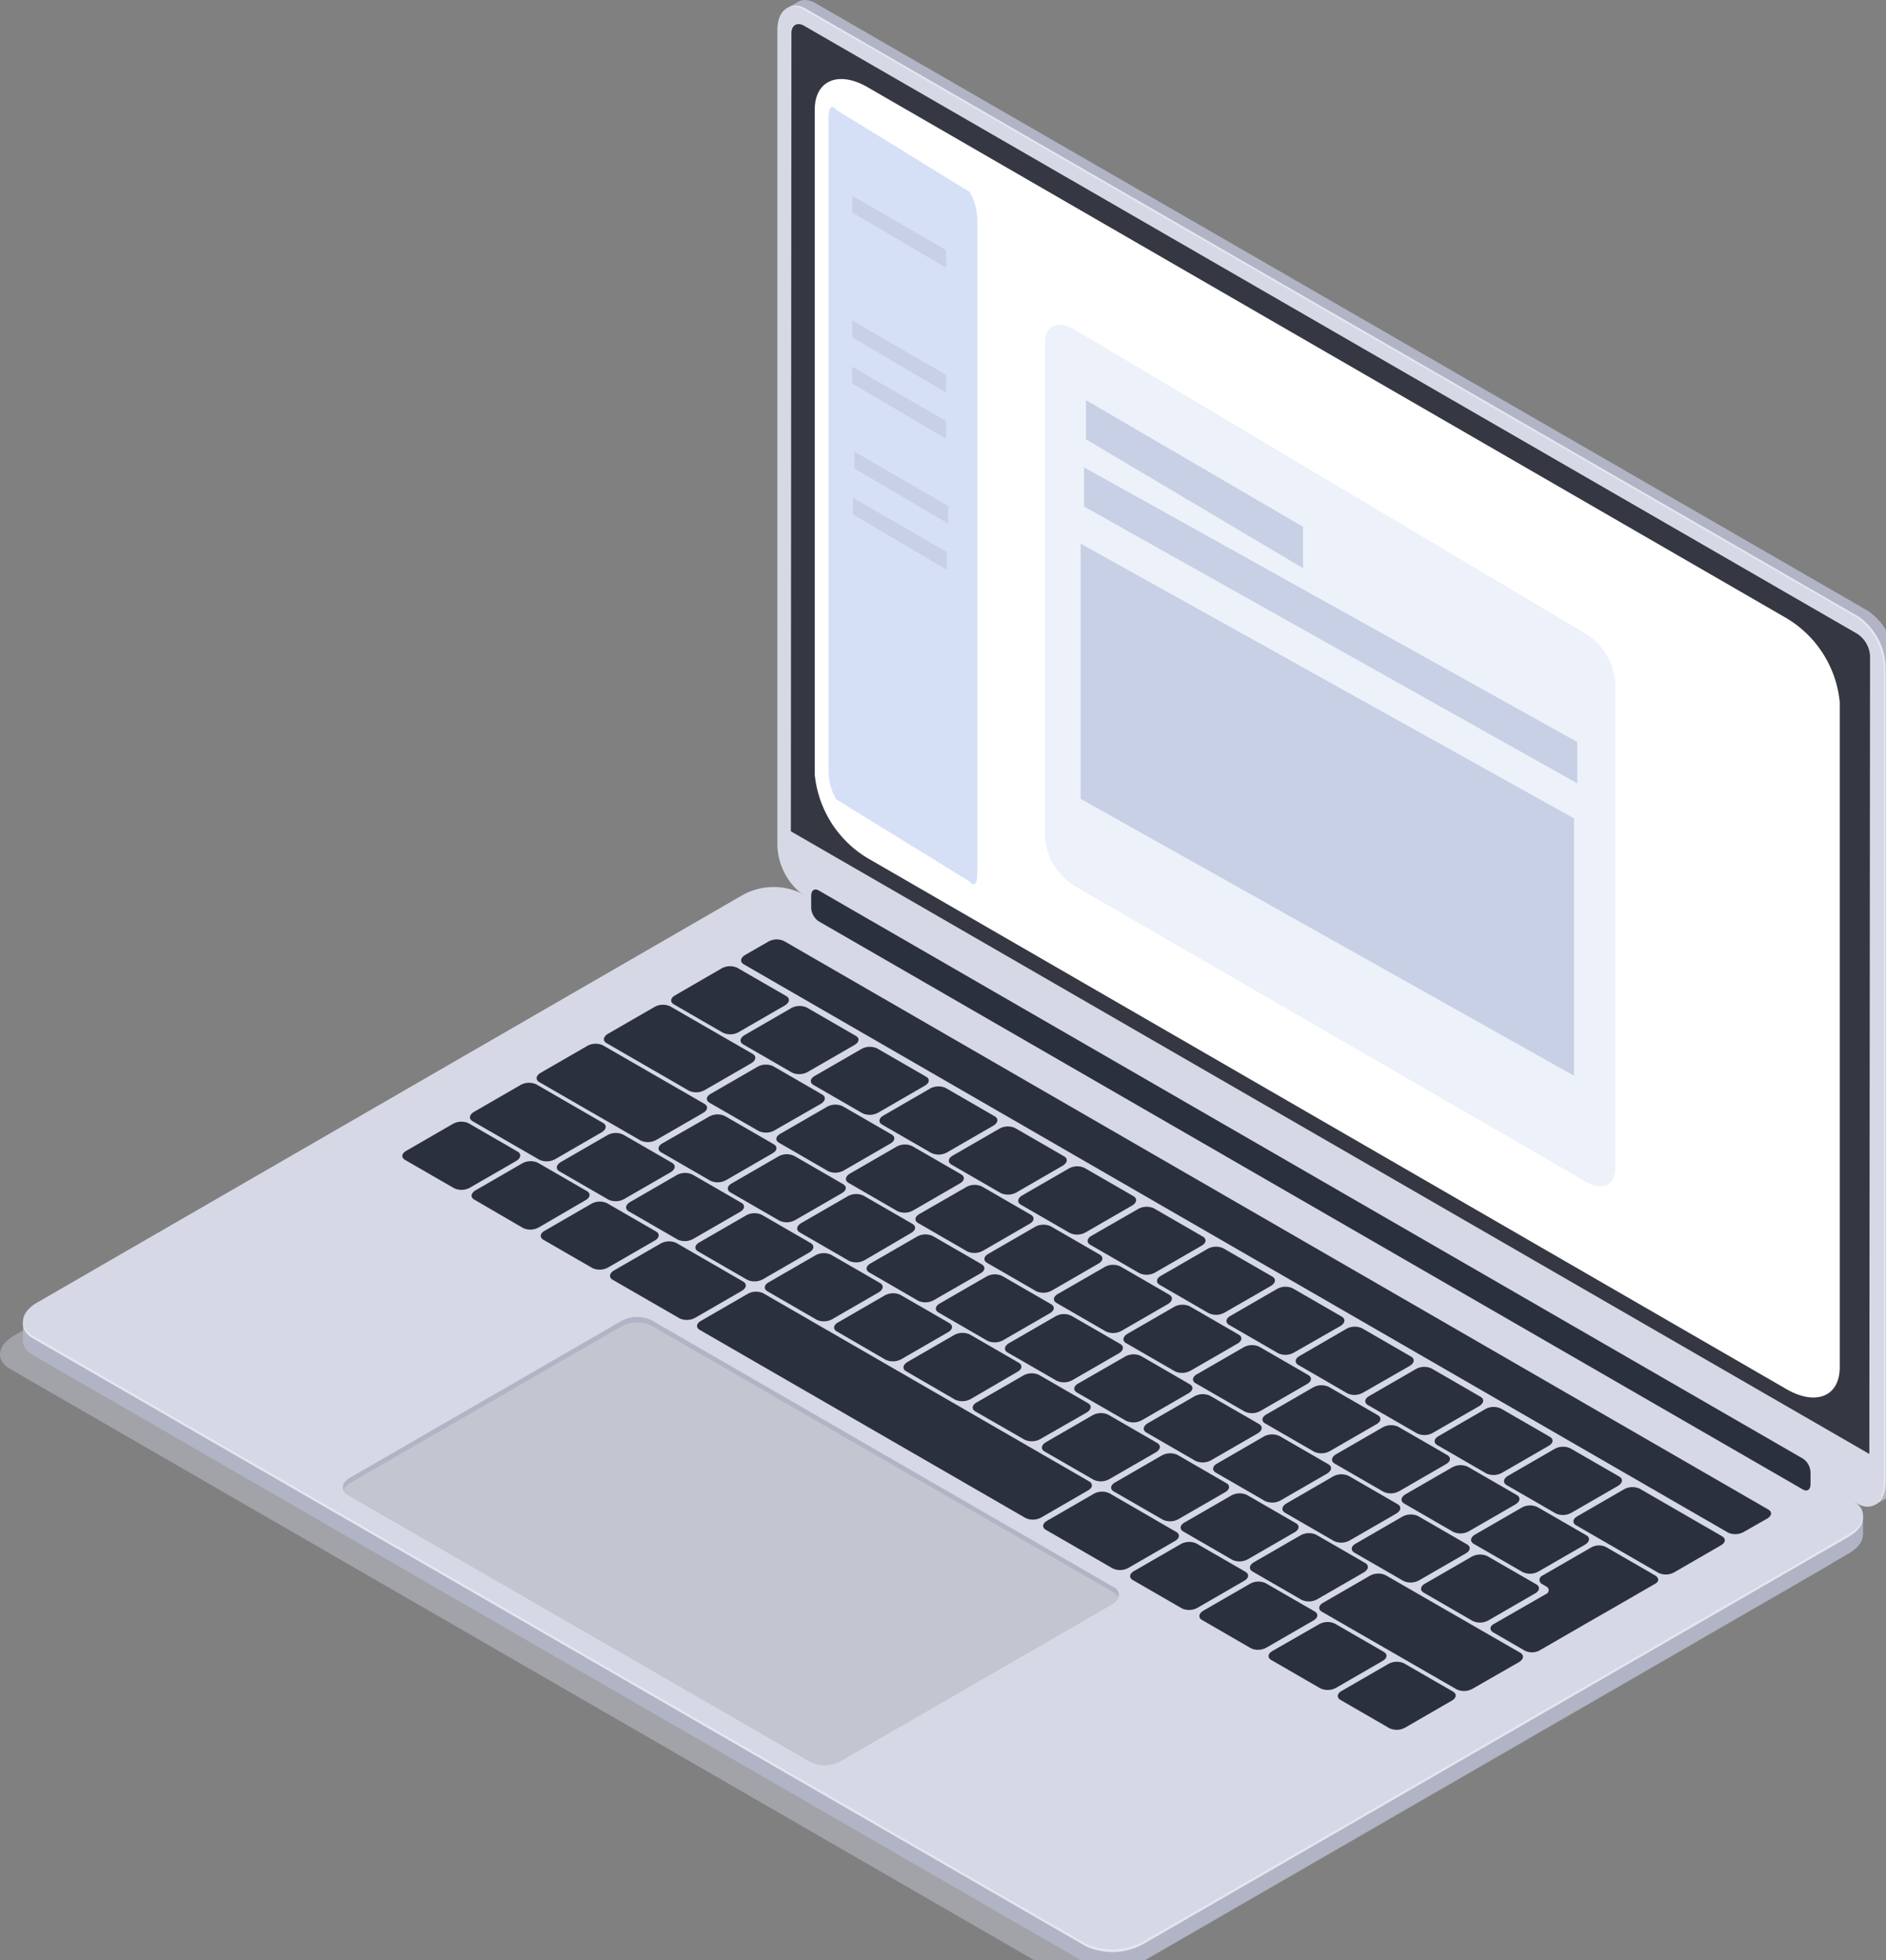
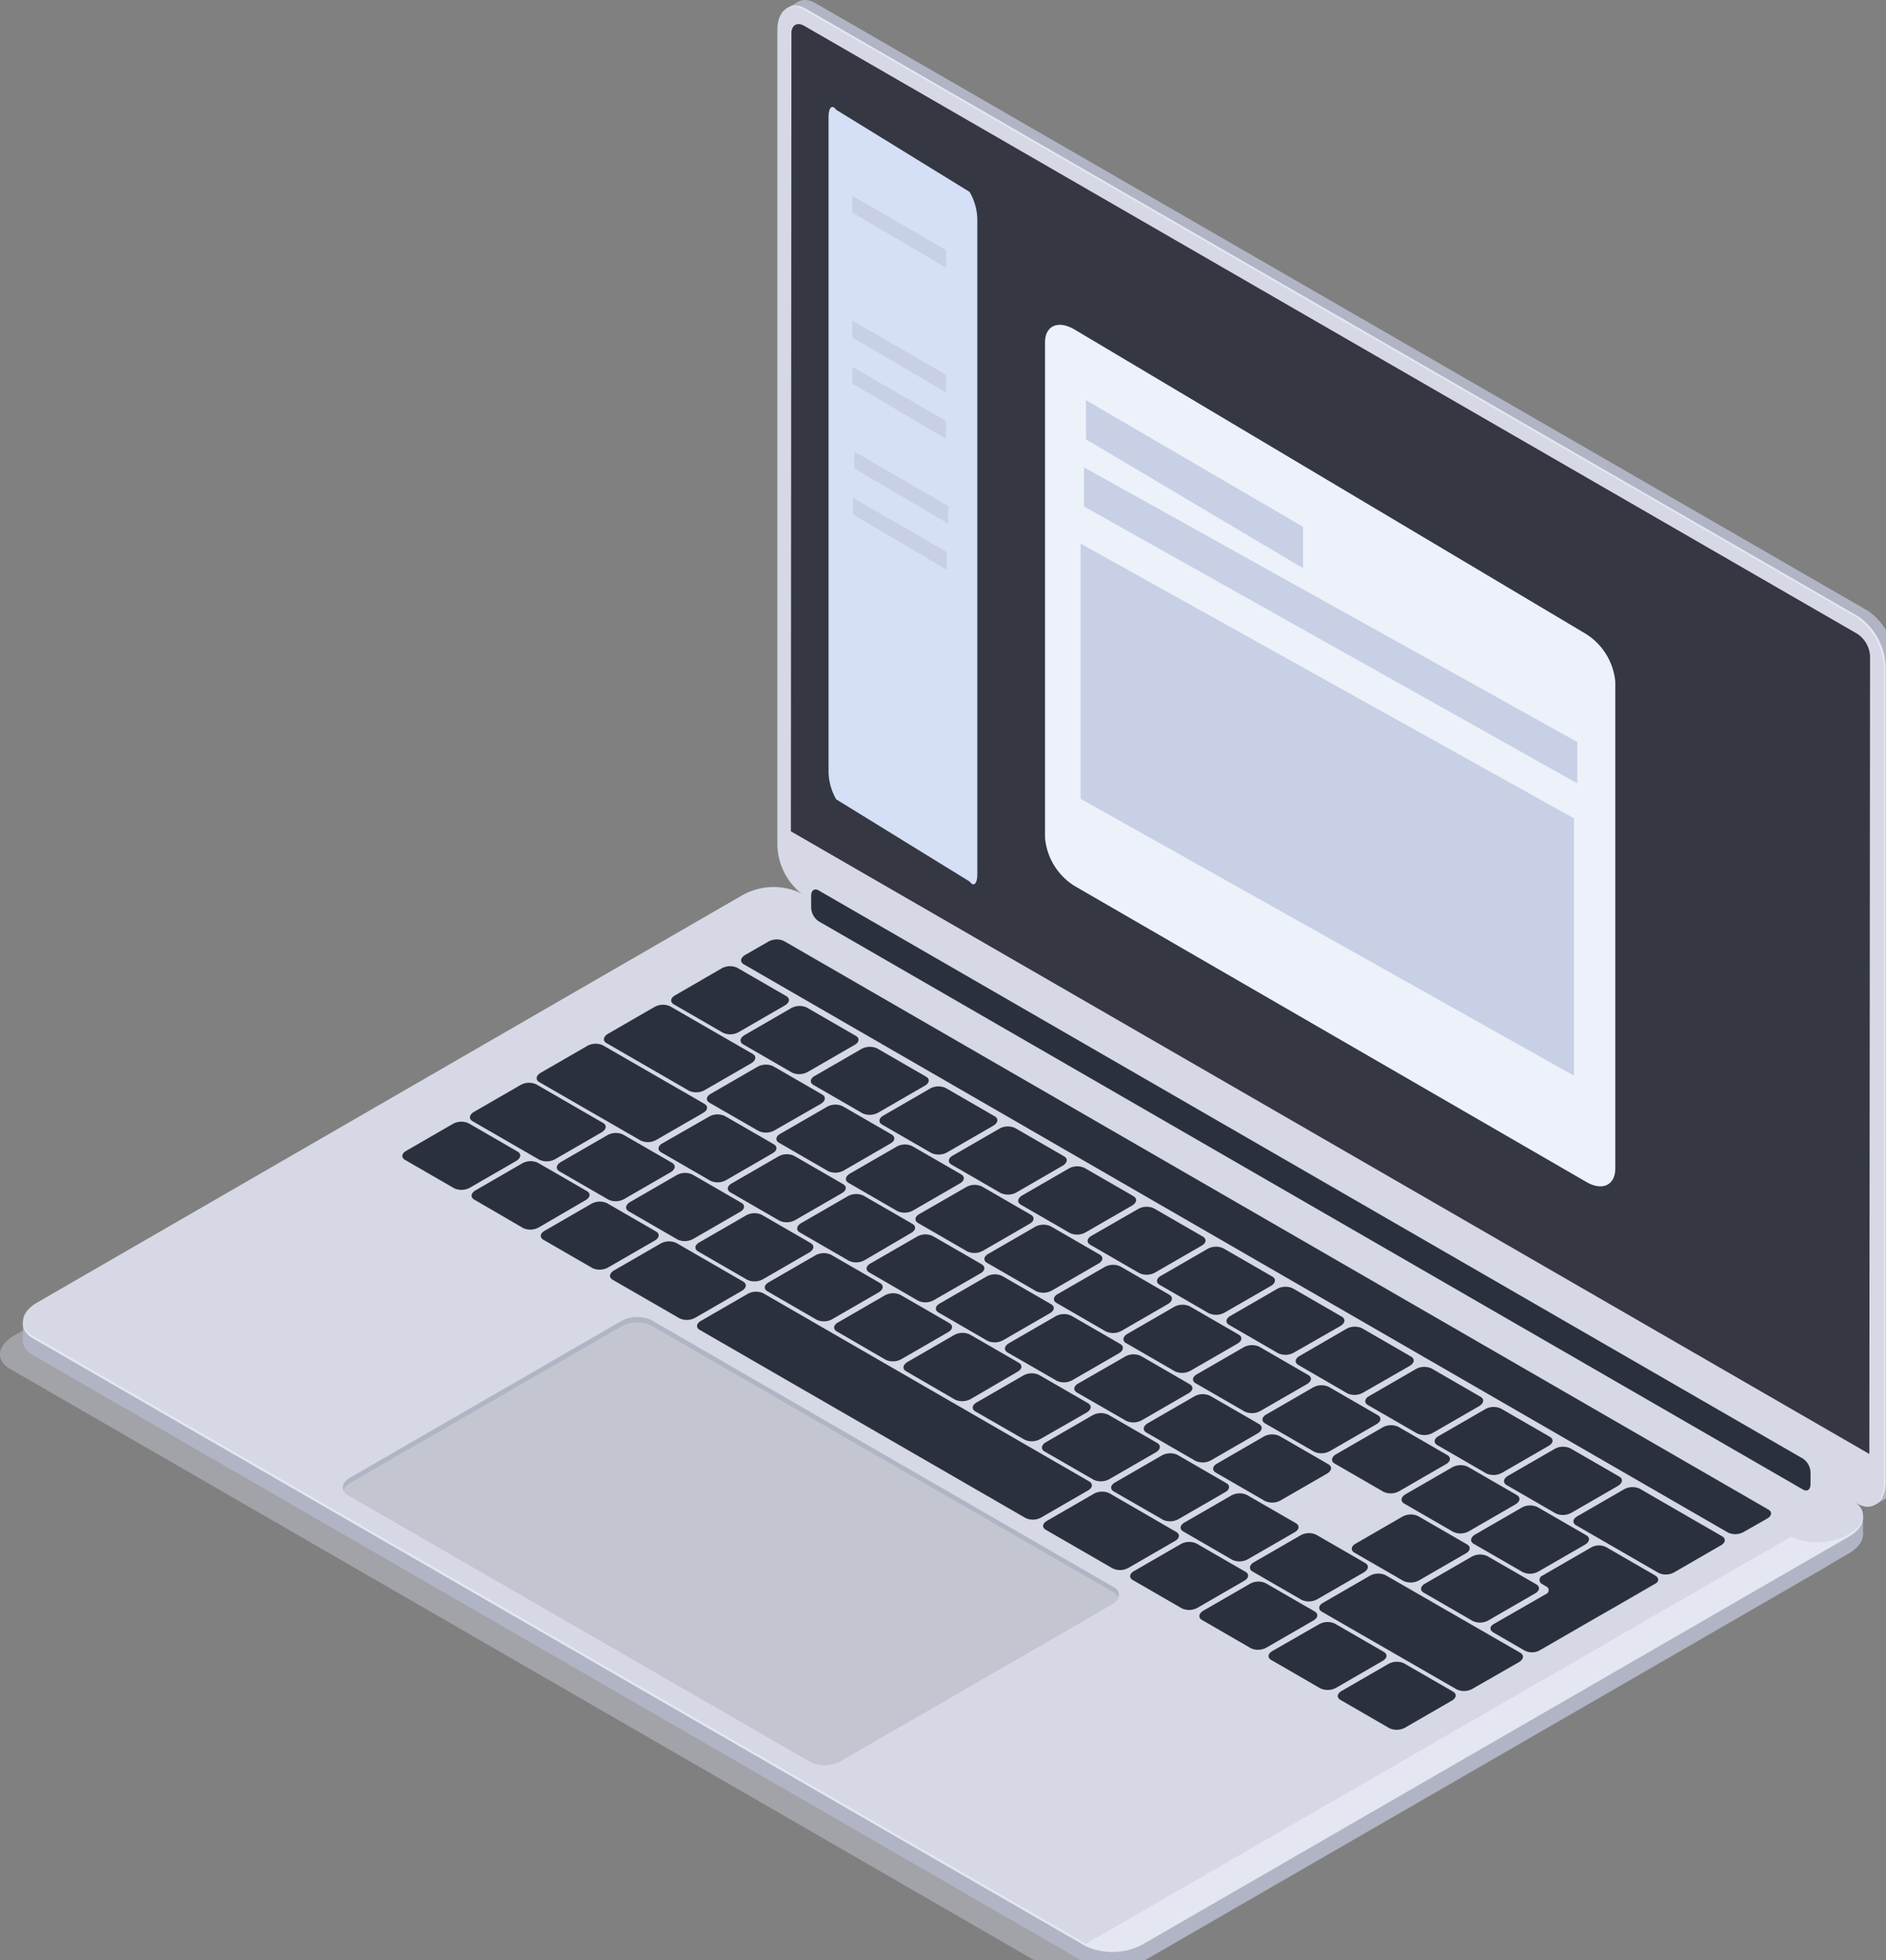
<svg xmlns="http://www.w3.org/2000/svg" width="51" height="53">
  <rect width="100%" height="100%" fill="#808080" stroke="none" />
  <defs>
    <linearGradient id="linear-gradient" x1="-1.812" y1="7.404" x2="-1.812" y2="6.912" gradientUnits="objectBoundingBox">
      <stop offset=".21" stop-color="#fff" stop-opacity="0" />
      <stop offset="1" stop-color="#fff" stop-opacity=".2" />
    </linearGradient>
  </defs>
  <g id="slide3" transform="translate(-37.59 -.003)">
    <path id="パス_147998" data-name="パス 147998" d="M237.765 40.48l-28.473-16.438a1.731 1.731 0 01-.722-1.381V.637c0-.533.323-.777.722-.546l28.472 16.438a1.732 1.732 0 01.724 1.381v22.019c0 .537-.324.782-.723.551z" transform="translate(-149.647)" fill="#b1b4c4" />
    <path id="パス_147999" data-name="パス 147999" d="M443.74 318.407l.316-.181-.137-.936z" transform="translate(-355.476 -277.699)" fill="#b1b4c4" />
    <path id="パス_148000" data-name="パス 148000" d="M208.16.528l.311-.178.445.25s-.475.072-.487.069-.269-.141-.269-.141z" transform="translate(-149.289 -.304)" fill="#b1b4c4" />
    <path id="パス_148001" data-name="パス 148001" d="M235.666 41.687l-28.472-16.439a1.734 1.734 0 01-.724-1.381V1.843c0-.533.324-.777.724-.548l28.472 16.44a1.73 1.73 0 01.724 1.381V41.14c-.001.533-.325.777-.724.547z" transform="translate(-147.809 -1.055)" fill="#e4e7f2" />
    <path id="パス_148002" data-name="パス 148002" d="M235.266 41.916l-28.472-16.438a1.733 1.733 0 01-.724-1.381V2.072c0-.532.324-.776.724-.546l28.472 16.44a1.729 1.729 0 01.722 1.381V41.37c0 .53-.323.777-.722.546z" transform="translate(-147.459 -1.257)" fill="#d6d8e5" />
    <path id="パス_148003" data-name="パス 148003" d="M238.162 43.9L209 27.064l.015-21.579c0-.221.155-.311.347-.2l28.472 16.438a.769.769 0 01.347.6z" transform="translate(-150.024 -4.582)" fill="#1e212d" />
    <path id="パス_148004" data-name="パス 148004" d="M238.066 43.868L208.9 27.03l.015-21.585c0-.221.156-.311.347-.2l28.472 16.445a.764.764 0 01.347.6z" transform="translate(-149.936 -4.547)" opacity=".5" fill="url(#linear-gradient)" />
    <path id="パス_148005" data-name="パス 148005" d="M66.338 228.02L37.86 211.58c-.4-.23-.349-.633.112-.9l19.073-11.012a1.733 1.733 0 011.558-.064l28.472 16.438c.4.231.349.633-.112.9L67.89 227.956a1.724 1.724 0 01-1.552.064z" transform="translate(0 -174.562)" fill="#d6d8e5" opacity=".4" />
    <path id="パス_148006" data-name="パス 148006" d="M71.321 225.028l-28.472-16.439c-.4-.231-.349-.633.112-.9l19.073-11.012a1.734 1.734 0 011.557-.065l28.473 16.44c.4.23.349.633-.112.9L72.88 224.964a1.733 1.733 0 01-1.559.064z" transform="translate(-4.367 -171.943)" fill="#b1b4c4" />
    <path id="パス_148007" data-name="パス 148007" d="M42.58 286.947v-.536l.6.252z" transform="translate(-4.368 -250.672)" fill="#b1b4c4" />
    <path id="パス_148008" data-name="パス 148008" d="M438.227 328.994v-.524l-.447.153.3.434z" transform="translate(-350.259 -287.485)" fill="#b1b4c4" />
    <path id="パス_148009" data-name="パス 148009" d="M71.321 221.4l-28.472-16.437c-.4-.231-.349-.634.112-.9l19.073-11.012a1.727 1.727 0 011.557-.065l28.473 16.438c.4.231.349.634-.112.9L72.88 221.336a1.729 1.729 0 01-1.559.064z" transform="translate(-4.367 -168.769)" fill="#e4e7f2" />
-     <path id="パス_148010" data-name="パス 148010" d="M71.321 220.806l-28.472-16.438c-.4-.231-.349-.634.112-.9l19.073-11.017a1.727 1.727 0 011.557-.065l28.474 16.444c.4.231.349.634-.112.9L72.88 220.741a1.729 1.729 0 01-1.559.065z" transform="translate(-4.367 -168.243)" fill="#d6d8e5" />
+     <path id="パス_148010" data-name="パス 148010" d="M71.321 220.806l-28.472-16.438c-.4-.231-.349-.634.112-.9l19.073-11.017a1.727 1.727 0 011.557-.065l28.474 16.444c.4.231.349.634-.112.9a1.729 1.729 0 01-1.559.065z" transform="translate(-4.367 -168.243)" fill="#d6d8e5" />
    <path id="パス_148011" data-name="パス 148011" d="M184.461 211.193l-1.325-.766c-.109-.062-.095-.171.03-.243l1.261-.73a.468.468 0 01.422-.017l1.325.765c.107.062.095.172-.031.25l-1.264.73a.47.47 0 01-.418.011z" transform="translate(-127.323 -183.265)" fill="#2b303f" />
    <path id="パス_148012" data-name="パス 148012" d="M199.5 219.829l-1.325-.765c-.109-.062-.095-.172.03-.25l1.265-.731a.468.468 0 01.422-.017l1.326.766c.109.062.095.171-.03.243l-1.265.73a.47.47 0 01-.423.024z" transform="translate(-140.486 -190.819)" fill="#2b303f" />
    <path id="パス_148013" data-name="パス 148013" d="M214.717 228.663l-1.326-.766c-.107-.062-.095-.171.031-.243l1.265-.73a.468.468 0 01.422-.017l1.325.765c.109.062.095.172-.03.243l-1.265.731a.472.472 0 01-.422.017z" transform="translate(-153.803 -198.556)" fill="#2b303f" />
    <path id="パス_148014" data-name="パス 148014" d="M229.587 237.243l-1.326-.765c-.107-.062-.095-.172.031-.243l1.264-.731a.47.47 0 01.423-.017l1.325.766c.109.062.095.171-.03.25l-1.265.73a.468.468 0 01-.422.01z" transform="translate(-166.817 -206.065)" fill="#2b303f" />
    <path id="パス_148015" data-name="パス 148015" d="M244.63 245.929l-1.326-.766c-.107-.062-.094-.171.031-.243l1.265-.73a.464.464 0 01.422-.017l1.325.765c.109.062.095.171-.03.25l-1.265.731a.472.472 0 01-.422.01z" transform="translate(-179.984 -213.668)" fill="#2b303f" />
    <path id="パス_148016" data-name="パス 148016" d="M259.671 254.578l-1.325-.765c-.109-.062-.095-.172.03-.25l1.265-.73a.468.468 0 01.422-.017l1.326.765c.107.062.094.172-.031.25l-1.265.73a.468.468 0 01-.422.017z" transform="translate(-193.149 -221.233)" fill="#2b303f" />
    <path id="パス_148017" data-name="パス 148017" d="M274.711 263.323l-1.325-.766c-.109-.062-.095-.171.03-.243l1.265-.727a.472.472 0 01.422-.017l1.326.766c.107.062.095.171-.031.243l-1.265.73a.468.468 0 01-.422.014z" transform="translate(-206.312 -228.894)" fill="#2b303f" />
    <path id="パス_148018" data-name="パス 148018" d="M289.751 271.983l-1.325-.766c-.109-.062-.095-.171.03-.243l1.265-.73a.468.468 0 01.422-.017l1.326.765c.109.062.095.172-.03.25l-1.259.725a.47.47 0 01-.429.016z" transform="translate(-219.476 -236.471)" fill="#2b303f" />
    <path id="パス_148019" data-name="パス 148019" d="M304.81 280.663l-1.324-.765c-.109-.062-.095-.172.03-.243l1.265-.731a.468.468 0 01.422-.017l1.326.766c.108.062.095.171-.03.25l-1.266.724a.468.468 0 01-.423.016z" transform="translate(-232.657 -244.068)" fill="#2b303f" />
    <path id="パス_148020" data-name="パス 148020" d="M319.819 289.33l-1.329-.77c-.107-.062-.095-.171.031-.243l1.266-.734a.47.47 0 01.423-.017l1.325.766c.109.062.095.172-.03.25l-1.269.727a.468.468 0 01-.417.021z" transform="translate(-245.79 -251.647)" fill="#2b303f" />
    <path id="パス_148021" data-name="パス 148021" d="M334.88 298.033l-1.326-.765c-.107-.062-.094-.172.031-.243l1.265-.731a.468.468 0 01.422-.017l1.325.766c.109.062.095.171-.03.25l-1.265.73a.468.468 0 01-.422.01z" transform="translate(-258.973 -259.271)" fill="#2b303f" />
    <path id="パス_148022" data-name="パス 148022" d="M349.921 306.719l-1.325-.766c-.109-.062-.095-.171.03-.243l1.265-.73a.464.464 0 01.422-.017l1.325.765c.109.062.095.171-.03.243l-1.265.731a.472.472 0 01-.422.017z" transform="translate(-272.138 -266.873)" fill="#2b303f" />
    <path id="パス_148023" data-name="パス 148023" d="M364.961 315.348l-1.325-.765c-.109-.062-.095-.172.03-.25l1.265-.73a.468.468 0 01.422-.017l1.326.765c.107.062.094.172-.031.25l-1.265.73a.468.468 0 01-.422.017z" transform="translate(-285.302 -274.421)" fill="#2b303f" />
    <path id="パス_148024" data-name="パス 148024" d="M380.906 324.609l-2.23-1.288c-.109-.062-.095-.171.03-.243l1.265-.731a.472.472 0 01.422-.017l2.23 1.288c.109.062.095.172-.03.243l-1.265.731a.468.468 0 01-.422.017z" transform="translate(-298.465 -282.073)" fill="#2b303f" />
    <path id="パス_148025" data-name="パス 148025" d="M192.191 232.519l-1.325-.762c-.109-.062-.095-.171.03-.243l1.265-.73a.47.47 0 01.423-.017l1.325.765c.109.062.095.172-.03.25l-1.265.725a.468.468 0 01-.423.012z" transform="translate(-134.088 -201.934)" fill="#2b303f" />
    <path id="パス_148026" data-name="パス 148026" d="M207.261 241.193l-1.325-.766c-.109-.062-.095-.171.03-.243l1.265-.73a.468.468 0 01.422-.017l1.326.765c.107.062.095.172-.031.243l-1.264.731a.47.47 0 01-.423.017z" transform="translate(-147.278 -209.522)" fill="#2b303f" />
    <path id="パス_148027" data-name="パス 148027" d="M222.331 249.849l-1.325-.766c-.109-.062-.095-.171.03-.25l1.265-.73a.468.468 0 01.422-.017l1.326.765c.107.062.094.172-.031.243l-1.265.731a.472.472 0 01-.422.024z" transform="translate(-160.468 -217.093)" fill="#2b303f" />
    <path id="パス_148028" data-name="パス 148028" d="M237.4 258.589l-1.326-.766c-.107-.062-.094-.171.031-.243l1.269-.73a.464.464 0 01.422-.017l1.325.765c.109.062.095.171-.03.243l-1.265.731a.472.472 0 01-.426.017z" transform="translate(-173.656 -224.748)" fill="#2b303f" />
    <path id="パス_148029" data-name="パス 148029" d="M252.342 267.217l-1.326-.766c-.109-.062-.095-.171.03-.243l1.265-.731a.472.472 0 01.422-.017l1.326.766c.109.062.095.171-.03.243l-1.265.731a.472.472 0 01-.422.017z" transform="translate(-186.733 -232.299)" fill="#2b303f" />
    <path id="パス_148030" data-name="パス 148030" d="M267.411 275.917l-1.325-.766c-.109-.062-.095-.171.03-.243l1.268-.731a.472.472 0 01.422-.017l1.325.766c.107.062.095.171-.031.25l-1.264.73a.47.47 0 01-.425.011z" transform="translate(-199.923 -239.914)" fill="#2b303f" />
    <path id="パス_148031" data-name="パス 148031" d="M282.481 284.572l-1.325-.765c-.109-.062-.095-.171.03-.25l1.265-.731a.472.472 0 01.422-.017l1.325.766c.109.062.095.171-.03.243l-1.265.73a.468.468 0 01-.422.024z" transform="translate(-213.113 -247.484)" fill="#2b303f" />
    <path id="パス_148032" data-name="パス 148032" d="M297.547 293.321l-1.326-.765c-.107-.062-.095-.172.031-.243l1.264-.73a.47.47 0 01.423-.017l1.325.766c.109.062.095.171-.03.243l-1.265.73a.468.468 0 01-.422.016z" transform="translate(-226.298 -255.148)" fill="#2b303f" />
    <path id="パス_148033" data-name="パス 148033" d="M312.612 302.013l-1.326-.765c-.109-.062-.095-.172.03-.243l1.265-.731a.468.468 0 01.422-.017l1.326.766c.109.062.095.171-.03.243l-1.265.73a.468.468 0 01-.422.017z" transform="translate(-239.484 -262.754)" fill="#2b303f" />
    <path id="パス_148034" data-name="パス 148034" d="M327.681 310.678l-1.325-.765c-.109-.062-.095-.172.03-.25l1.265-.73a.468.468 0 01.422-.017l1.326.766c.107.062.095.171-.031.243l-1.264.73a.47.47 0 01-.423.023z" transform="translate(-252.673 -270.333)" fill="#2b303f" />
    <path id="パス_148035" data-name="パス 148035" d="M342.751 319.348l-1.325-.765c-.109-.062-.095-.172.03-.25l1.265-.73a.468.468 0 01.422-.017l1.325.765c.109.064.095.172-.03.25l-1.265.73a.468.468 0 01-.422.017z" transform="translate(-265.863 -277.922)" fill="#2b303f" />
    <path id="パス_148036" data-name="パス 148036" d="M357.817 328.078l-1.326-.765c-.107-.062-.095-.172.031-.25l1.265-.73a.468.468 0 01.422-.017l1.325.765c.109.062.095.172-.03.25l-1.266.73a.468.468 0 01-.421.017z" transform="translate(-279.048 -285.563)" fill="#2b303f" />
    <path id="パス_148037" data-name="パス 148037" d="M170.786 220.09l-2.23-1.288c-.109-.062-.095-.171.03-.25l1.265-.73a.468.468 0 01.422-.017l2.23 1.286c.109.062.095.172-.03.25l-1.265.73a.468.468 0 01-.422.019z" transform="translate(-114.562 -190.591)" fill="#2b303f" />
    <path id="パス_148038" data-name="パス 148038" d="M365.122 335.744l-1.325-.766a.432.432 0 00-.393 0l-1.338.772a.125.125 0 000 .227l.1.06a.111.111 0 010 .21l-1.416.813c-.109.064-.11.165 0 .227l.843.488a.437.437 0 00.393 0l1.323-.764.273-.157.2-.115.2-.114 1.139-.658c.109-.059.11-.154.001-.223z" transform="translate(-282.773 -293.139)" fill="#2b303f" />
    <path id="パス_148039" data-name="パス 148039" d="M126.186 244.893l-1.326-.765c-.107-.062-.095-.172.03-.243l1.265-.731a.47.47 0 01.423-.017l1.325.766c.109.062.095.171-.03.25l-1.265.73a.468.468 0 01-.422.01z" transform="translate(-76.318 -212.761)" fill="#2b303f" />
    <path id="パス_148040" data-name="パス 148040" d="M141.2 253.474l-1.324-.77c-.109-.062-.095-.172.03-.25l1.265-.731a.468.468 0 01.422-.017l1.326.766c.109.062.095.171-.03.243l-1.265.737a.468.468 0 01-.424.022z" transform="translate(-89.46 -220.262)" fill="#2b303f" />
    <path id="パス_148041" data-name="パス 148041" d="M156.191 262.213l-1.325-.765c-.109-.062-.095-.172.03-.243l1.265-.731a.468.468 0 01.422-.017l1.326.766c.109.062.095.171-.03.243l-1.265.73a.47.47 0 01-.423.017z" transform="translate(-102.58 -227.92)" fill="#2b303f" />
    <path id="パス_148042" data-name="パス 148042" d="M283.932 335.963l-1.326-.766c-.109-.062-.095-.171.03-.243l1.265-.73a.468.468 0 01.422-.017l1.326.765c.109.062.095.172-.03.243l-1.265.731a.468.468 0 01-.422.017z" transform="translate(-214.382 -292.468)" fill="#2b303f" />
    <path id="パス_148043" data-name="パス 148043" d="M298.931 344.579l-1.325-.766c-.109-.062-.095-.171.03-.25l1.265-.73a.468.468 0 01.422-.017l1.326.765c.108.062.095.172-.03.243l-1.265.731a.471.471 0 01-.423.024z" transform="translate(-227.51 -300.004)" fill="#2b303f" />
    <path id="パス_148044" data-name="パス 148044" d="M313.931 353.318l-1.325-.766c-.109-.062-.095-.171.03-.243l1.265-.725a.468.468 0 01.422-.017l1.326.766c.107.062.095.172-.031.243l-1.264.731a.474.474 0 01-.423.011z" transform="translate(-240.639 -307.662)" fill="#2b303f" />
    <path id="パス_148045" data-name="パス 148045" d="M328.931 361.939l-1.325-.766c-.109-.062-.095-.171.03-.243l1.265-.73a.464.464 0 01.422-.017l1.326.765c.107.062.094.171-.031.243l-1.265.731a.472.472 0 01-.422.017z" transform="translate(-253.767 -315.203)" fill="#2b303f" />
    <path id="パス_148046" data-name="パス 148046" d="M171.684 271.116l-1.808-1.043c-.109-.062-.095-.172.03-.25l1.265-.73a.468.468 0 01.422-.017l1.808 1.044c.109.062.095.171-.03.25l-1.265.73a.468.468 0 01-.422.016z" transform="translate(-115.717 -235.464)" fill="#2b303f" />
    <path id="パス_148047" data-name="パス 148047" d="M265.554 325.351l-1.808-1.044c-.109-.062-.095-.171.03-.243l1.265-.73a.468.468 0 01.422-.017l1.808 1.047c.109.062.095.172-.03.243l-1.265.731a.468.468 0 01-.422.013z" transform="translate(-197.875 -282.937)" fill="#2b303f" />
    <path id="パス_148048" data-name="パス 148048" d="M197.548 286.056l-8.812-5.088c-.109-.062-.095-.172.03-.243l1.265-.731a.468.468 0 01.422-.017l8.814 5.088c.109.062.095.172-.03.243l-1.265.731a.47.47 0 01-.424.017z" transform="translate(-132.224 -245.004)" fill="#2b303f" />
    <path id="パス_148049" data-name="パス 148049" d="M181.71 243.316l-1.326-.766c-.107-.062-.094-.171.031-.243l1.265-.724a.468.468 0 01.422-.017l1.325.765c.109.062.095.172-.03.243l-1.265.731a.468.468 0 01-.422.011z" transform="translate(-124.914 -211.387)" fill="#2b303f" />
    <path id="パス_148050" data-name="パス 148050" d="M196.731 251.943l-1.325-.765c-.109-.062-.095-.172.03-.243l1.265-.731a.468.468 0 01.422-.017l1.326.766c.109.062.095.171-.03.243l-1.265.73a.47.47 0 01-.423.017z" transform="translate(-138.062 -218.931)" fill="#2b303f" />
    <path id="パス_148051" data-name="パス 148051" d="M211.76 260.579l-1.326-.766c-.107-.062-.094-.171.031-.25l1.265-.73a.468.468 0 01.422-.017l1.325.765c.109.062.095.172-.03.243l-1.259.737a.468.468 0 01-.428.018z" transform="translate(-151.215 -226.484)" fill="#2b303f" />
    <path id="パス_148052" data-name="パス 148052" d="M226.807 269.319l-1.321-.765c-.109-.062-.095-.172.03-.243l1.261-.727a.468.468 0 01.422-.017l1.326.766c.107.062.095.171-.03.243l-1.263.726a.47.47 0 01-.425.017z" transform="translate(-164.389 -234.143)" fill="#2b303f" />
    <path id="パス_148053" data-name="パス 148053" d="M241.818 277.973l-1.325-.766c-.107-.062-.094-.171.031-.243l1.265-.73a.468.468 0 01.422-.017l1.325.765c.109.062.095.171-.03.243l-1.266.731a.472.472 0 01-.422.017z" transform="translate(-177.524 -241.713)" fill="#2b303f" />
    <path id="パス_148054" data-name="パス 148054" d="M256.813 286.608l-1.328-.765c-.109-.062-.095-.172.03-.25l1.265-.73a.468.468 0 01.422-.017l1.326.765c.107.064.095.172-.031.25l-1.265.73a.47.47 0 01-.419.017z" transform="translate(-190.646 -249.267)" fill="#2b303f" />
    <path id="パス_148055" data-name="パス 148055" d="M271.822 295.318l-1.331-.766c-.107-.062-.095-.171.031-.243l1.27-.73a.468.468 0 01.422-.019l1.325.767c.109.062.095.171-.03.243l-1.265.731a.472.472 0 01-.422.017z" transform="translate(-203.778 -256.894)" fill="#2b303f" />
    <path id="パス_148056" data-name="パス 148056" d="M286.881 303.958l-1.325-.765c-.109-.062-.095-.172.03-.25l1.265-.73a.468.468 0 01.422-.017l1.326.765c.107.062.095.172-.031.25l-1.264.73a.47.47 0 01-.423.017z" transform="translate(-216.964 -264.452)" fill="#2b303f" />
    <path id="パス_148057" data-name="パス 148057" d="M301.907 312.667l-1.326-.766c-.107-.062-.095-.171.031-.243l1.264-.731a.474.474 0 01.423-.018l1.325.766c.109.062.095.171-.03.25l-1.265.73a.468.468 0 01-.422.012z" transform="translate(-230.114 -272.078)" fill="#2b303f" />
-     <path id="パス_148058" data-name="パス 148058" d="M316.931 321.33l-1.325-.765c-.109-.064-.095-.172.03-.25l1.265-.732a.468.468 0 01.422-.017l1.326.766c.107.062.094.172-.031.25l-1.265.73a.468.468 0 01-.422.018z" transform="translate(-243.265 -279.655)" fill="#2b303f" />
    <path id="パス_148059" data-name="パス 148059" d="M331.956 330.016l-1.326-.765c-.107-.062-.095-.171.03-.243l1.265-.731a.474.474 0 01.423-.017l1.325.766c.109.062.095.171-.03.243l-1.265.73a.468.468 0 01-.422.017z" transform="translate(-256.414 -287.263)" fill="#2b303f" />
    <path id="パス_148060" data-name="パス 148060" d="M346.981 338.693l-1.325-.766c-.109-.062-.095-.171.03-.243l1.265-.73a.468.468 0 01.422-.017l1.326.765c.107.062.094.172-.031.243l-1.265.731a.468.468 0 01-.422.017z" transform="translate(-269.565 -294.857)" fill="#2b303f" />
    <path id="パス_148061" data-name="パス 148061" d="M156.721 228.825l-2.745-1.582c-.109-.062-.095-.172.03-.25l1.265-.73a.468.468 0 01.422-.017l2.745 1.583c.109.062.095.171-.03.243l-1.265.73a.47.47 0 01-.422.023z" transform="translate(-101.801 -197.978)" fill="#2b303f" />
    <path id="パス_148062" data-name="パス 148062" d="M159.671 247.348l-1.325-.765c-.109-.064-.095-.172.03-.25l1.265-.73a.468.468 0 01.422-.017l1.326.765c.107.062.094.172-.031.25l-1.265.73a.468.468 0 01-.422.017z" transform="translate(-105.626 -214.905)" fill="#2b303f" />
    <path id="パス_148063" data-name="パス 148063" d="M174.691 256.009l-1.325-.765c-.109-.062-.095-.172.03-.25l1.265-.731a.468.468 0 01.422-.017l1.326.766c.109.062.095.171-.03.243l-1.265.73a.471.471 0 01-.423.024z" transform="translate(-118.772 -222.485)" fill="#2b303f" />
    <path id="パス_148064" data-name="パス 148064" d="M189.712 264.728l-1.326-.766c-.109-.062-.095-.171.03-.243l1.265-.73a.47.47 0 01.423-.019l1.325.766c.109.062.095.171-.03.25l-1.265.731a.472.472 0 01-.422.011z" transform="translate(-131.918 -230.12)" fill="#2b303f" />
    <path id="パス_148065" data-name="パス 148065" d="M204.74 273.383l-1.326-.766c-.107-.062-.094-.171.031-.243l1.265-.73a.468.468 0 01.422-.017l1.325.765c.109.062.095.172-.03.25l-1.265.73a.468.468 0 01-.422.012z" transform="translate(-145.071 -237.696)" fill="#2b303f" />
    <path id="パス_148066" data-name="パス 148066" d="M219.8 282.073l-1.319-.765c-.109-.062-.095-.172.03-.243l1.265-.731a.468.468 0 01.422-.017l1.326.766c.107.062.094.171-.031.243l-1.265.73a.468.468 0 01-.428.017z" transform="translate(-158.262 -245.302)" fill="#2b303f" />
    <path id="パス_148067" data-name="パス 148067" d="M234.807 290.7l-1.321-.766c-.109-.062-.095-.171.03-.25l1.265-.731a.472.472 0 01.422-.017l1.326.766c.107.062.095.171-.031.243l-1.265.737a.474.474 0 01-.426.018z" transform="translate(-171.391 -252.85)" fill="#2b303f" />
    <path id="パス_148068" data-name="パス 148068" d="M249.811 299.418l-1.325-.761c-.109-.062-.095-.171.03-.243l1.265-.73a.468.468 0 01.422-.017l1.326.765c.109.062.095.172-.03.25l-1.266.725a.468.468 0 01-.422.011z" transform="translate(-184.519 -260.487)" fill="#2b303f" />
    <path id="パス_148069" data-name="パス 148069" d="M264.818 308.058l-1.328-.765c-.107-.062-.095-.172.031-.25l1.264-.73a.47.47 0 01.423-.017l1.325.765c.109.064.095.172-.03.25l-1.266.73a.468.468 0 01-.419.017z" transform="translate(-197.652 -268.04)" fill="#2b303f" />
    <path id="パス_148070" data-name="パス 148070" d="M279.816 316.766l-1.33-.765c-.109-.062-.095-.171.03-.243l1.265-.731a.472.472 0 01.422-.018l1.325.766c.109.062.095.171-.03.243l-1.265.73a.464.464 0 01-.417.018z" transform="translate(-210.776 -275.667)" fill="#2b303f" />
    <path id="パス_148071" data-name="パス 148071" d="M294.871 325.443l-1.325-.766c-.109-.062-.095-.171.03-.243l1.265-.73a.468.468 0 01.422-.017l1.326.765c.107.062.094.172-.031.243l-1.265.731a.468.468 0 01-.422.017z" transform="translate(-223.957 -283.261)" fill="#2b303f" />
    <path id="パス_148072" data-name="パス 148072" d="M309.891 334.078l-1.325-.765c-.109-.062-.095-.172.03-.25l1.265-.73a.468.468 0 01.422-.017l1.326.765c.108.062.095.172-.03.25l-1.265.73a.47.47 0 01-.423.017z" transform="translate(-237.103 -290.814)" fill="#2b303f" />
    <path id="パス_148073" data-name="パス 148073" d="M327.232 344.126l-3.646-2.1c-.109-.062-.095-.172.03-.243l1.265-.731a.474.474 0 01.423-.017l3.646 2.1c.107.062.094.172-.031.25l-1.265.725a.468.468 0 01-.422.016z" transform="translate(-250.249 -298.44)" fill="#2b303f" />
    <path id="パス_148074" data-name="パス 148074" d="M141.29 236.747l-1.8-1.039c-.109-.062-.095-.171.03-.25l1.265-.73a.47.47 0 01.423-.019l1.807 1.044c.109.062.095.171-.03.25l-1.265.731a.472.472 0 01-.43.013z" transform="translate(-89.119 -205.386)" fill="#2b303f" />
    <path id="パス_148075" data-name="パス 148075" d="M224.905 219.645l-26.619-15.368c-.109-.062-.095-.172.03-.25l.633-.364a.468.468 0 01.422-.017l26.619 15.374c.109.062.095.171-.03.243l-.633.361a.468.468 0 01-.422.021z" transform="translate(-140.582 -178.198)" fill="#2b303f" />
    <path id="パス_148076" data-name="パス 148076" d="M132.859 293.006a.4.4 0 01-.183.191l-7.325 4.23a.9.9 0 01-.812.032l-12.516-7.22a.276.276 0 01-.125-.132c-.046-.111.017-.241.183-.337l7.325-4.23a.9.9 0 01.812-.034l12.516 7.228a.221.221 0 01.125.272z" transform="translate(-65.024 -249.811)" fill="#b1b4c4" />
    <path id="パス_148077" data-name="パス 148077" d="M132.961 294.039a.4.4 0 01-.183.191l-7.325 4.23a.9.9 0 01-.812.032l-12.516-7.22a.276.276 0 01-.125-.132.408.408 0 01.183-.191l7.325-4.228a.9.9 0 01.812-.034l12.516 7.222a.277.277 0 01.125.13z" transform="translate(-65.126 -250.844)" fill="#c3c6d1" />
    <path id="パス_148078" data-name="パス 148078" d="M240.25 209l-26.624-15.37a.468.468 0 01-.2-.374v-.312c0-.145.087-.211.2-.148l26.624 15.369a.468.468 0 01.2.374v.313c.001.148-.091.209-.2.148z" transform="translate(-153.901 -168.717)" fill="#2b303f" />
-     <path id="パス_161177" data-name="パス 161177" d="M1191.8 608.963l-24.851-14.36a2.975 2.975 0 01-1.433-2.263v-17.978c0-.792.642-1.064 1.433-.606l24.851 14.36a2.976 2.976 0 011.433 2.263v17.979c.005.791-.633 1.063-1.433.605z" transform="translate(-1105.894 -571.393)" fill="#fff" />
    <path id="パス_161178" data-name="パス 161178" d="M1222.6 659.544l-13.821-7.993a1.712 1.712 0 01-.8-1.3v-13.4c0-.454.357-.609.8-.347l13.821 8.227a1.711 1.711 0 01.8 1.3V659.2c-.007.451-.364.607-.8.344z" transform="translate(-1142.13 -627.59)" fill="#edf1f9" />
    <path id="パス_161179" data-name="パス 161179" d="M1172.479 600.944l-3.607-2.222a1.538 1.538 0 01-.208-.773v-17.666c0-.271.093-.364.208-.207l3.607 2.221a1.537 1.537 0 01.208.773v17.666c0 .271-.093.364-.208.208z" transform="translate(-1108.669 -577.104)" fill="#d5e0f7" />
    <path id="パス_161180" data-name="パス 161180" d="M1216.245 653.724v1.058l5.869 3.484v-1.118z" transform="translate(-1149.289 -642.9)" fill="#c7d0e5" />
    <path id="パス_161181" data-name="パス 161181" d="M1174.159 600.547V601l2.537 1.495v-.48z" transform="translate(-1113.522 -595.25)" fill="#c7d0e5" />
    <path id="パス_161182" data-name="パス 161182" d="M1174.159 617.232v.454l2.537 1.495v-.48z" transform="translate(-1113.522 -608.561)" fill="#c7d0e5" />
    <path id="パス_161183" data-name="パス 161183" d="M1174.159 625.575v.454l2.537 1.495v-.48z" transform="translate(-1113.522 -615.655)" fill="#c7d0e5" />
    <path id="パス_161184" data-name="パス 161184" d="M1174.637 640.93v.454l2.537 1.495v-.48z" transform="translate(-1113.946 -628.716)" fill="#c7d0e5" />
    <path id="パス_161185" data-name="パス 161185" d="M1174.337 649.273v.454l2.537 1.495v-.48z" transform="translate(-1113.68 -635.811)" fill="#c7d0e5" />
    <path id="パス_161186" data-name="パス 161186" d="M1216.245 670.219v1.058l13.34 7.487v-1.118z" transform="translate(-1149.342 -657.578)" fill="#c7d0e5" />
    <path id="パス_161187" data-name="パス 161187" d="M1216.245 686.98v6.9l13.34 7.487v-6.958z" transform="translate(-1149.433 -672.277)" fill="#c7d0e5" />
  </g>
</svg>